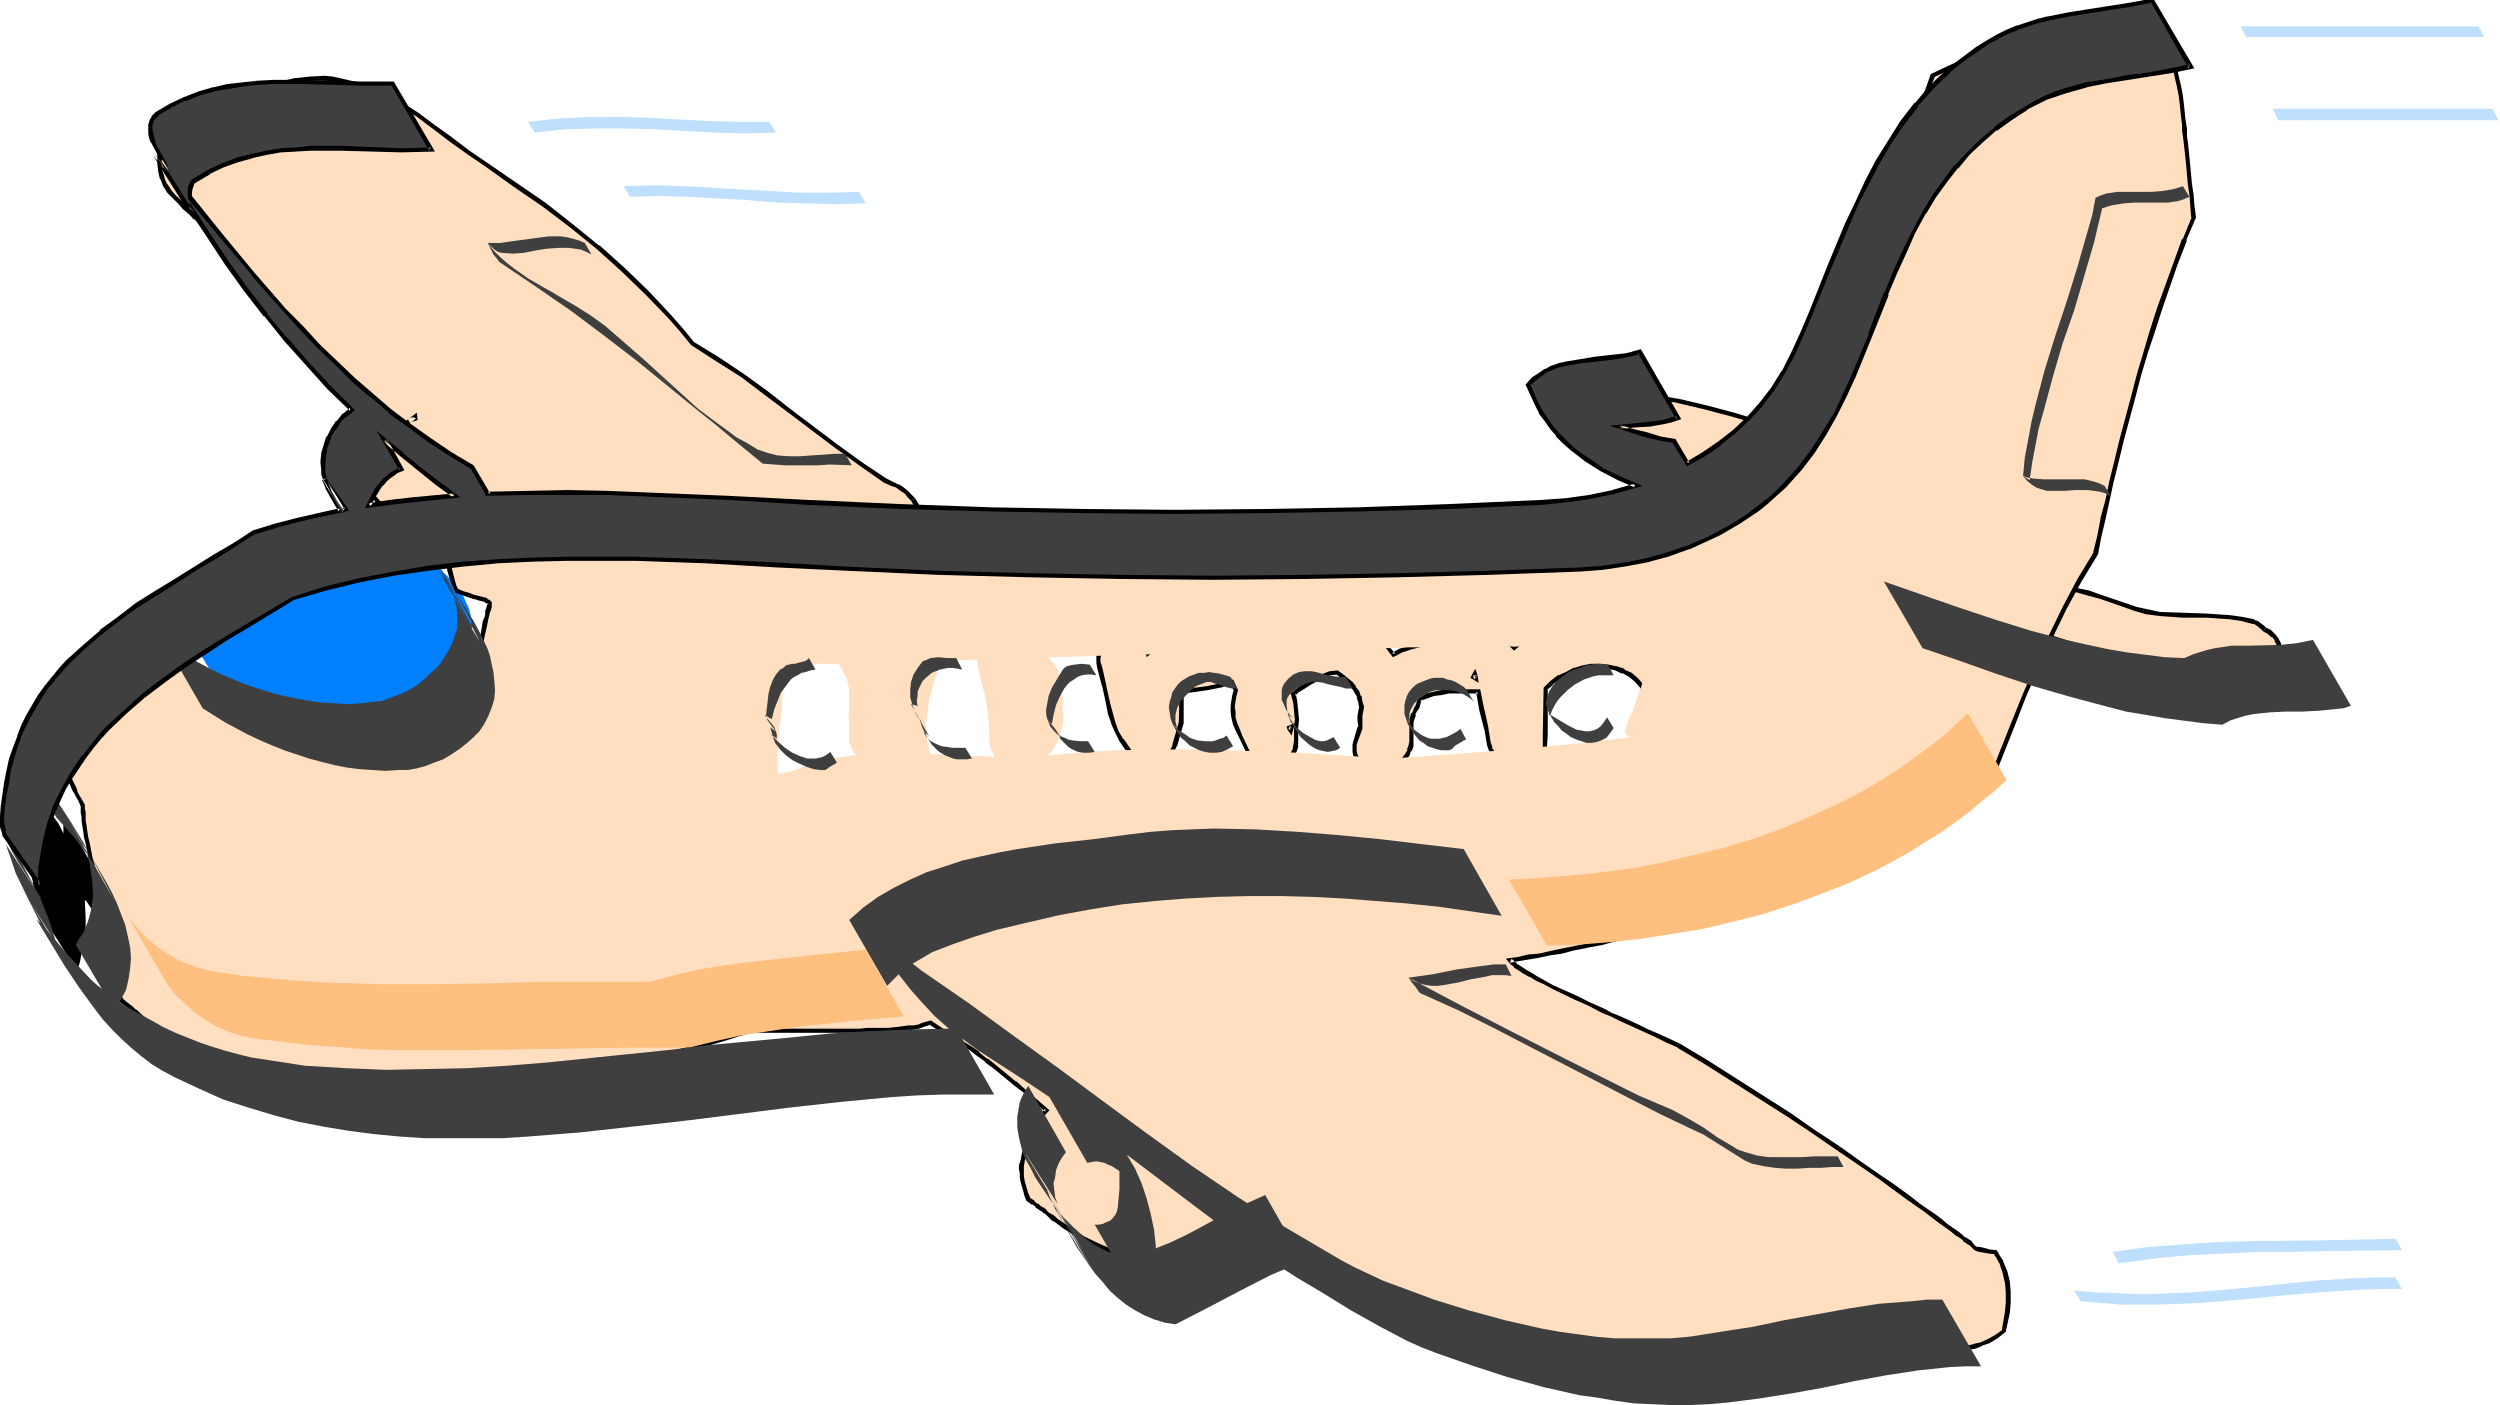
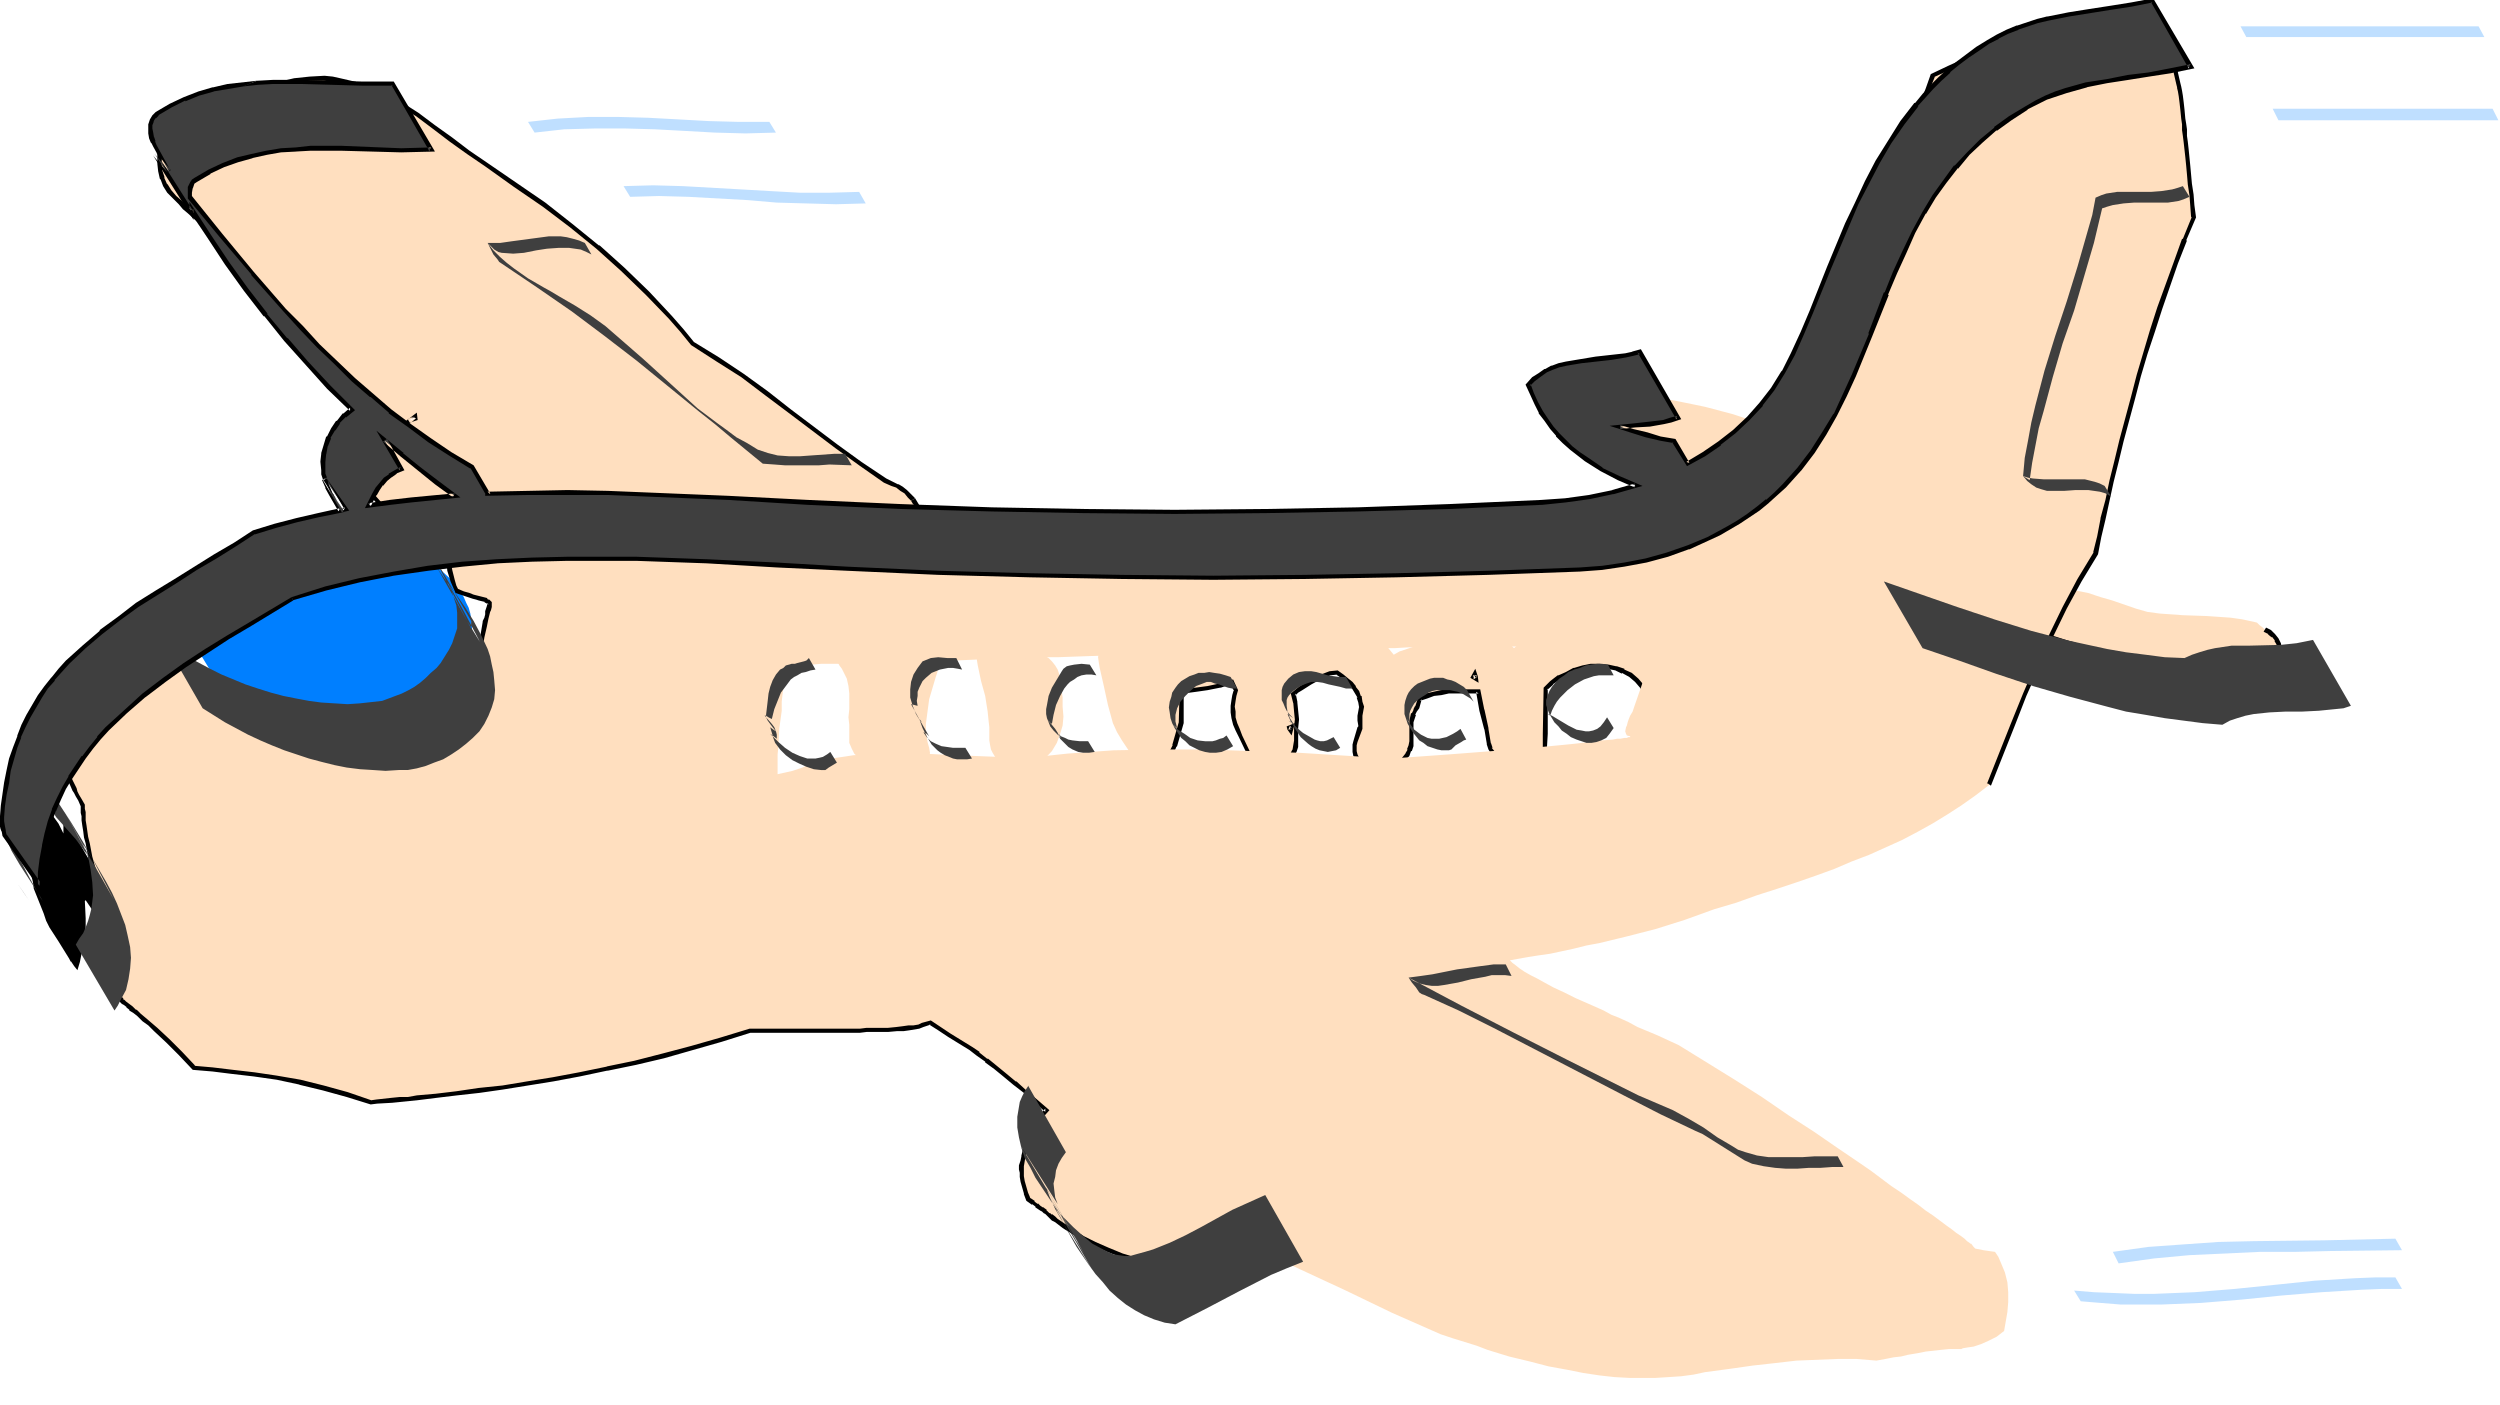
<svg xmlns="http://www.w3.org/2000/svg" fill-rule="evenodd" height="275.644" preserveAspectRatio="none" stroke-linecap="round" viewBox="0 0 3035 1706" width="490.455">
  <style>.brush1{fill:#000}.pen1{stroke:none}.brush3{fill:#ffdfbf}.brush4{fill:#3f3f3f}</style>
  <path class="pen1 brush1" d="M125 1124v-51l-47-81-1 10v10l-6-12-8-11-8-11-8-11 8 13v19l-1 17-6 7-4 7-3 8-2 8-1 9v8l2 8 1 8 6 15 6 15 3 9 4 8 11 17 13 21 2 4v-1l4 6 4 5 3-10 2-10 3-11 2-21v-11l-1-21 1-1 21 31z" />
  <path class="pen1" style="fill:#007fff" d="m575 770-2-3v-7l-1-8-1-7-2-7-3-6-3-7-7-11-9-11-11-10-11-9-12-7-12-6-12-4-13-3-12-2-13-1-13 1-13 1-13 3-12 4-12 5-12 6-11 6-11 8-10 9-9 10-8 11h1l-14 3-13 4-13 4-13 5-12 6-13 5-12 7-12 6 14 24 14 23 7 11 8 11 8 10 9 10 6 4 5 4 6 3 7 2 6 1 7 1 13 2h29l14 1 14 3 11 2 10 1h10l10-1 42-9 9-1 9-3 9-2 8-4 8-4 14-10 7-5 6-7 6-7 4-6 5-8 4-8 3-8 3-9 1-9 1-8h1l1 1z" />
  <path class="pen1 brush3" d="m1789 822 2-3v3l1 2-3-2zm961-57-3-3-4-3-3-3-4-1-14-3-14-2-29-2-29-1-28-2-15-2-14-4-29-10-14-4-15-5-15-3-15-2-57-40-60-38-30-18-30-18-31-17-31-16-32-15-31-14-33-14-33-11-33-11-34-9-34-7-35-6-42-4h-8l-8 3-7 4-5 5-3 6-2 5-1 7v5l2 6 2 6 4 5 5 4 8 6 4 3 4 1 5 1 5 1 28 7 11 3 11 4 10 6 10 6 19 13 11 6 10 4 26 23v1l5 5 5 3 6 3 7 1 30 3h-1l23 5 23 4 17 13-8 12-8 12-17 23-20 21-20 20-22 18-22 18-23 17-24 16-5-9-5-9-7-8-6-8-8-7-8-6-9-6-9-4-10-4-10-3-10-1-11-2h-10l-10 1-10 1-11 2-10 2-10 3-10 5-9 4-9 5-9 6-9 6-8 7-4-4-5-3-7-2-6-1h-45l-12 1-12 1-12 2-12 2-12 4-12 4-7 4-9-11-11-11-25-14-4-2-5-2-4-1h-5l-24 2-15 5-15 7-15 8-15 9-1-1-1-2-23-17-5-1-4-1-5-1-5 1-19 4-10 3-10 3-21 4-22 2-5 1-4 1-4 2-4 3-8 7v-1l-1-1-3-6-3-5-4-4-5-3-6-3h-12l-6 2-6 2-5 4-4 4-3 5-2 6-1 5 1 7 1 6 5 22 5 23 3 11 3 11 5 11 6 10 10 15 7 6 4 2 4 2 6 2h6l6-1 6-2 5-3 4-4 3-5 3-6 8-27v-37l2-2 15-1 15-3 15-3 15-4 4 10-1 6-2 7v13l1 8 2 7 2 7 4 8 11 23 5 5 6 5 7 3h14l6-2 5-3 5-4 3-4 3-6 2-5 1-7v-36l-2-10-2-10 4-4 5-3 11-7 12-6 12-6h9l6 4 6 5 5 4 4 5 3 6 3 5 2 6 1 6-2 11v6l1 5-1 2v2l-6 16v5l-1 4 1 4 1 4 1 4 2 4 3 4 3 3 5 3 6 3 6 1h6l6-1 5-2 6-3 4-4 6-9 4-4 2-5 2-5v-22l1-8 2-9 2-4 2-4 3-11 9-3 9-3 9-1 8-1 19-1h18l4 23 5 23 3 18 2 6 3 5 7 10 5 5 5 3 6 3 7 1h6l6-1 6-3 5-3 4-4 3-6 2-5 1-6 1-17v-55l8-7 9-6 9-5 10-4 10-3 10-2h20l10 3 8 3 9 5 8 6 6 7 6 9 4 11 3 11 5 11 4 6 5 5 5 3 6 2 7 1 5-1 6-1 6-3 5-3 4-5-2-1 28-18 28-19 28-20 26-21 25-24 12-11 11-13 11-13 11-13 9-14 10-14 15-22 3-6 2-6 2-6-1-6-1-5 50 29 49 31 49 32 48 31 30 10 32 8 31 7 31 7 31 4 31 5 32 3 32 2-1 3-1 2 5 2h13l5-1 6-3 4-3 4-5 3-5 2-6 1-6v-7l-2-5-3-6-3-4-5-4-5-3zM1567 887l-1-2-1-2 3-1-1 5z" />
  <path class="pen1 brush1" d="m1790 820 1 3 2-3h-5l1 2v3l4-3-3-2-5 3 10 6-1-8-3-9-6 11 5-3z" />
-   <path class="pen1 brush1" d="m2751 762 1 1-3-3-4-3-4-3-4-1v-1l-15-3-14-2-29-2-29-1-28-1-14-3-14-3-44-15-14-5-15-3-15-2h1l-58-39-59-38-30-19-31-17-31-17-31-16-31-15-32-15-33-13-33-12-33-10-34-9-34-8h-1l-34-6-43-4-9 1-8 2-7 5-6 6-3 6-3 6-1 7 1 6 1 6 3 6 4 5 5 5 8 6 5 3 5 2 5 1h5l27 7 12 3h-1l11 5 10 5 10 6 19 14 11 5 10 5-1-1 26 23-1-2v2l6 5 6 5 7 3 7 1 29 3 1-5h-24l45 10 24 4h-2l18 12-1-3-8 12-8 12-18 22h1l-20 21-20 20-22 18h1l-23 18-23 17-23 15 3 2-4-9v-1l-6-9-6-8h-1l-6-8-8-7-9-7-8-5h-1l-9-4v-1l-10-4h-1l-9-2h-1l-10-2-10-1h-1l-10-1-11 1-10 1-10 2-11 3-9 3h-1l-10 4-9 5-9 5h-1l-8 6-9 6h-1l-7 7h3l-5-5-5-2-1-1-6-2h-64l-12 1-13 2-12 3-12 3-12 4-8 5 4 1-10-12-11-11-25-14-4-3-5-1-5-1h-6l-24 2-15 5-15 7-15 7h-1l-15 10 4 1-1-1v-1l-1-2-24-17-5-2-5-1h-5l-5 1-19 3h-1l-10 3-10 3h1l-21 5-23 1-5 1-4 2-4 2-4 3h-1l-8 7 5 1-1-1v-1l-1-1-2-5v-1l-4-5-5-4v-1l-5-3-6-2-7-1h-6l-7 2-6 3-6 4-4 5-3 5-3 6v13l1 6 6 23v-1l5 23 2 11 4 11v1l5 11 5 10 11 16 7 6h1l6-2-3-2-7-6 1 1-11-16v1l-6-10-4-11-3-11-3-11-5-22v-1l-5-22-2-6v1-7 1l1-6-1 1 3-6v1l3-5h-1l4-5v1l5-4 5-2 6-1h-1l6-1 6 1h-1l5 2 5 3 5 3h-1l3 5 3 6-1-1 1 1 1 6 12-10 4-2h-1l4-2 4-1 4-2 22-1h1l21-4 10-3 10-4h-1l20-3 5-1h-1 4l5 1 4 2-1-1 23 17v-1l1 2 2 4 17-11 15-8 15-6 15-5h-1l24-2h5-1l5 1h-1l5 1 4 2 25 15-1-1 11 11v-1l10 13 10-5h-1l12-4 11-3 12-2 12-2 13-2h-1 57l6 1 6 2-1-1 6 3-1-1 6 6 10-8 9-6 8-6 9-5 10-4 9-4 10-3 10-3 10-1 10-2h20l10 1 10 2 10 3 9 4v-1l10 5h-1l9 5 9 6h-1l8 7 7 7h-1l6 8 6 9 6 12 26-18 23-17 23-18 22-18 20-20 20-21v-1l18-22 8-12 9-15-20-14-24-4h1l-23-5-1 5h1v-5l-29-4-7-1 1 1-7-3h1l-6-4 1 1-5-5 1 2-1-2-26-24-11-4-10-6-19-13-10-6h-1l-10-6-10-5h-1l-12-3-27-7h-5l-5-1-4-2v1l-4-3-8-6h1l-5-4-3-5-3-5v1l-1-7v1-11 1l2-6 3-5 5-5 7-4h-1l7-2h8-1l43 4 35 5h-1l34 8 34 9 34 10 32 12 32 13 32 14 32 15 31 17 31 17 30 17 30 19 59 38 58 39 16 2 14 4 15 4 43 15 14 4h1l15 2 28 2h29l29 2h-1l14 2 15 4-1-1 4 2h-1l4 2h-1l4 3 3 3 3-5z" />
  <path class="pen1 brush1" d="m1378 922 3 3 5 2 6 2h7l7-1 6-3 5-3 5-4 4-5v-1l2-5 1-1 8-28v-37l-1 2 2-2-1 1 15-2 14-2 15-3h1l14-5-3-1 5 10v-2l-2 7-1 6-1 7v8l1 7 2 8 3 7 4 8 11 23 5 6 7 5 7 3 9 1 6-1 7-2 6-3 4-4 5-5 3-5 2-6v-23l1-10v-1l-1-10-1-10v-1l-2-10-1 3 4-4 5-3 11-7 11-6 12-5 9-1h-2l6 4 5 5 5 4 4 5 3 5 3 5h-1l2 6 1 6v-1l-2 11v6l1 6v-1 2l-1 1v1-1l-5 17-1 4v9l1 5 2 4 2 4 3 4 3 3 6 4 6 3 6 1h13l6-3 6-3 5-5 7-8h-1l4-4 2-6h1l2-6v-30 1l3-9h-1l2-4 3-4 3-11-2 2 9-3 8-3 9-1 9-2h-1 37l-3-2 4 23 6 23v-1l3 18v1l2 6 3 5v1l7 9 5 5 5 5h1l6 3 8 1h7l6-1 6-3 5-4 5-5 3-5 3-7 1-6 1-17v-55l-1 2 8-7h-1l9-6 9-5 10-4h-1l11-2h-1l10-2 10-1 9 1 10 2 8 4v-1l9 5 7 6 6 7 6 9-1-1 4 11v-1l3 12 6 12 4 6 6 5 5 3h1l6 3h13l6-1 6-4 5-3 7-8-5-2v4l29-18 28-19 27-20 26-21h1l25-24 11-11 12-13 11-13 10-13h1l10-14 9-14 15-23 3-6-2-7v-1l-3 7 1-1-4 5-15 22-9 15-10 14h1l-11 13v-1l-11 13-11 13-12 12-25 23-26 21-27 20-28 19-32 20 5 4v-5l-4 5-5 3-5 3 1-1-7 2h1-5l-6-1-6-2h1l-6-3 1 1-5-5v1l-3-6-6-11v1l-2-12-5-11-6-9v-1l-6-7-8-7-9-4v-1l-9-3h-1l-9-2h-1l-10-1h-11l-10 2-10 3h-1l-9 5-9 4h-1l-9 7-8 8-1 56v17-1l-2 6h1l-2 5-4 6 1-1-4 4-5 3h1l-6 3 1-1-6 1-6 1h1l-8-1h1l-6-3-5-4 1 1-5-5-6-9-4-5h1l-2-6v1l-3-18v-1l-5-23v1l-5-25h-39l-9 1-9 2-9 2-9 4-4 12v-1l-2 4v1l-2 4h-1l-2 9v25l-1 5-2 5h1l-3 5 1-1-4 5-6 8-4 4 1-1-6 3-5 3v-1l-6 1h1-6l-6-1h1l-6-2h1l-6-4 1 1-3-3-3-4v1l-1-4-2-4-1-4v1-5 1-4l1-4 6-16v-1 1-11 1-6l2-11-2-6-1-7h-1l-2-6-4-5v-1l-4-5-5-4-6-5-7-5-10 1-13 5-12 7-11 6-5 4-6 5 3 12v-1l1 11 1 10v-1l-1 10v16l-1 6-1 6v-1l-3 6v-1l-3 5v-1l-4 4-5 3v-1l-6 2-6 1h1l-8-1h1l-7-3 1 1-7-5 1 1-5-6v1l-11-23-3-8-3-7-2-7v-7l-1-6 1-7 1-6 2-7-6-13-17 5-14 3-15 2-16 2-3 3-1 38v-1l-8 28 1-1-3 6-3 4h1l-5 4-5 3-5 2 1-1-7 1h1-6 1l-7-1h1l-4-2-6 2z" />
  <path class="pen1 brush1" d="m2281 671 3-6 1-7v-7l-1-5-4 3 50 30 49 30 48 32 49 31 31 10 31 9 31 7 31 6 31 5 32 4 32 3 32 3-2-4-1 2-3 5 9 3 7 1h6l6-2 6-3 5-4 5-5 3-5 2-7 1-6-1-7-1-6-3-6-4-5-5-5-6-3-3 5 6 3h-1l5 4v-1l4 5h-1l3 5h-1l2 5v-1 7-1 6l-2 6-3 5v-1l-4 5 1-1-5 4-5 2h1l-6 1h1l-6 1-6-1-5-2 1 4 2-2 2-6-36-3h1l-32-3-32-4-31-5-31-6-31-7-31-9-31-10 1 1-48-32-48-31-49-31-55-32 2 10v6l-1 6 2 7zm-717 215 5-1-1-2v1l-1-2-1 4 3-1-3-4-2 5 4 7 4-15-10 4 1 4 5 7-4-7z" />
  <path class="pen1 brush3" d="m1287 825-1-6-2-6-3-5-4-5-4-4-5-3-6-1-7-1h-4l-4 1v-2l-3-6-3-5-4-4-5-4-5-3-6-1h-12l-6 3-5 3-4 4-4 5-2 5-2 6v6l1 6 4 19 5 18 3 19 1 10 1 9v16l1 6 1 5 2 4 3 5 7 8 1 2 5 4 6 3 5 2h12l6-2 5-2 5-4 17-18 3-5 3-5 4-11 3-10 1-11-1-12v-11l-3-22zm-151-3 2-6 1-6-1-5-2-6-3-5-3-5-5-4-5-3-5-2h-11l-5 1-5 2-5 3-4 3-3 5-4-8-5-8-3-5-5-4-5-4-5-2-6-1h-6l-6 1-6 2-5 4-5 4-3 6-2 5-1 6v6l1 6 3 6 3 4 2 4 4 8 2 9 1 9v19l-1 10 1 9v22l3 7 3 6 5 5 6 4 7 1 7 1 6-1 3 6 3 5 4 4 5 3 5 2 5 1 6 1 6-1 6-2 5-3 4-4 4-5 3-5 1-6 1-7-1-6-2-7-1-7-1-8v-7l2-15 2-15 8-27z" />
  <path class="pen1 brush3" d="M504 506v2l-4 2-4 1 8-5zm1911 447 28-73 15-36 15-36 16-35 17-35 19-34 19-32 4-21 5-21 5-23 6-23 5-24 7-25 6-26 7-26 8-27 8-27 8-27 9-28 19-55 11-28 11-27-2-15-1-13-1-12-1-12-1-11-2-10v-9l-2-9v-8l-1-8-1-6-1-7-1-11-1-9-1-7v-6l-1-5-1-4-4-14v-3l-1-3-1-4-2-5-3-5-3-6-3-6-5-3-4-2-3-2-3-1-4-3-2-1-3-2-1-1-2-1-3-1-7-3-8-3h-29l-3 1h-5l-8 1-9 1-11 1-12 2-14 3-15 3-17 4-17 5-18 6-19 6-20 8-20 8-20 10-5 15-5 14-4 12-4 10-3 9-3 8-2 8-2 6-12 1-11 2-3 5-3 5-2 4-2 3-3 7-3 4-5 9-3 6-3 6h-1l-1 2-1 3-2 4-2 6-3 6-3 8-3 8-4 9-3 10-3 10-2 11-3 12-2 12-2 13-1 13-3 5-4 10-5 8-4 8-3 7-3 5-3 6-2 4-2 3-3 7-4 11-3 7-1 3-2 3-1 5-2 5-1 7-1 8v8l-11 11-5 5-6 5-7 4-7 4-7 3-8 3-7 7-5 7-6 6-5 5-4 5-4 5-8 8-6 7-6 6-12 10 1 5v7l-1 2-4 5-6 3-7 2h-25l-4 1-5 1-6 1-9 1-10 2-12 2-13 3-14 2-16 2-18 3-18 2-20 3-21 2-22 3-23 2-24 2-25 2-25 2-27 2-27 1-27 1-29 1h-87l-30-1-30-1-31-2-30-2-31-3-30-4-31-4-32 1h-162l-23-1-2-6-3-5-4-5-4-4-4-5-5-4-6-3-6-3-8-4-30-20-29-21-57-43-29-22-29-21-30-20-30-19-13-15-14-16-28-30-30-29-30-27-32-26-34-25-34-25-36-24-21-15-22-16-20-15-21-15-22-14-11-6-11-6-12-5-12-4-12-4-14-3-9-1-9-1-18 1-18 1-18 4-18 5-17 7-17 7-16 8-17 6-10 1-10 2-8 4-9 5-7 7-6 8-6 8-3 10-2 9v19l3 9 4 9 5 8 6 7 7 6 5 6 6 5 22 20-6-4-5-5 30 30 29 31 28 32 27 32 27 33 26 34 25 34 24 34-6 9-5 10-3 10-1 11 1 6 1 6 1 7 3 5 2 6 3 5 8 9 4 4 5 4 5 3 6 2 5 2 6 2 6 1h16l13-5 13-3 12-3 13-1-5 3-6 4-3 10-3 11-2 11-1 11-1 13 2 12 3 12 3 7 3 6 8 3 6 2 5 1 4 2 4 1 3 1 4 1h1l1 1 2 1 2 1-1 4v2l-1 2-1 3-1 4-1 4-1 4-1 6-2 12-3 15-1 16-2 18-13 7-13 7-12 6-12 7-21 14-10 7-10 8-6-1h-8l-8-1-8-1h-9l-10-1-22-2-23-1-24-2-26-2-26-1-11-5-10-4-9-4-7-3-7-3-5-3-4-2-5-2-6-4-4-3-4-3-4-4v-1h-1l-1-3-3-3-4-5-1-1-2-1-5-3-7-4-8-4-10-4-12-2-13-1h-6l-8 1-3 5-3 4-3 4-2 3-5 5-2 4-9 10-1 1-1 2-1 3-4 6-4 8v3l-4 5v-1 1l-1 2-2 3-2 4-2 4-1 2-2 4-2 4-2 4-2 3-2 5-3 4-3 6-3 7-1 1-1 2-1 3-1 4-2 5-2 5-1 13 1 5 2 4 3 6 2 4 2 4 3 5 3 6v3l1 2v9l1 5v6l2 7 1 7 1 8 4 17 5 18 6 18 2 8 1 8 1 7 1 6 1 5 1 4v18l-1 6-2 6-1 2v4l-1 4v5l-1 6v6l1 7 3 5 3 4 4 7 2 3 4 5 3 5 3 3 2 4h1l1 1 3 2 3 3 4 3 5 4 5 5 6 5 7 6 7 6 7 6 8 8 15 15 16 17 23 3 25 2 26 4 27 4 28 5 29 7 28 8 29 9h8l17-2 10-1 10-1 11-1 23-3 26-3 27-3 28-4 30-4 31-6 33-6 33-6 34-8 34-8 35-10 35-9 35-12h156l12-1h10l9-1 7-1 6-1 6-1 4-1 9-4 11 8 12 8 13 8 14 8 9 7 9 8 11 8 12 9 12 10 12 10 13 11 14 12-8 8-6 9-3 5-2 4-4 9-1 5-2 7-1 4-1 5-2 6-1 6v7l1 6 1 6 1 7 3 7 3 7 5 4 4 4 3 2 2 1 2 1h1v1h1l1 1 1 1 2 2 2 1 3 3 3 2 4 3 8 7 11 7 13 7 14 8 16 7 17 6 20 6 20 5 23 3 11 1 12 1h25l13-1 14-2 7-5 6-6 12-10 26 12 27 13 28 13 28 13 56 27 59 26 15 5 29 9 13 5 26 8 25 6 23 6 22 4 20 4 20 3 18 2 18 1h32l16-1 15-1 15-2 14-3 30-4 28-4 27-3 26-3 25-1 25-1h23l24 2 11-2 10-2 9-1 8-2 6-1 6-1 10-2 18-2 10-1h15l2-1 6-1 7-1 9-3 9-4 10-5 9-7 4-23 1-12v-12l-1-12-3-12-5-12-3-7-4-6-7-1-7-1-5-1-5-1-2-2-3-4h-1l-1-1-3-2-3-3-4-3-6-4-5-4-7-5-8-6-8-6-9-6-9-7-10-7-11-8-12-8-12-9-12-9-13-9-28-19-29-20-31-20-32-22-33-21-34-21-34-21-13-6-13-6-12-5-12-5-11-6-11-5-10-4-9-5-18-8-16-7-14-7-13-6-11-6-9-5-8-4-7-4-6-4-5-4-4-3-3-3 11-2 11-2 13-2 14-2 14-3 14-3 16-4 16-3 33-8 35-9 35-11 36-13 27-8 25-9 25-8 24-8 23-8 22-8 21-9 21-8 20-9 20-9 19-10 18-10 18-11 17-11 17-12 17-13zM949 863v-11l1-9 1-7v-7l1-11 3-10h12l9-1h9l12-1h27l16-1h17l18-1h19l21-1 21-1h23l23-1 25-1h25l25-2h27l28-1 28-1 28-1 59-1 61-2 61-2 126-3h18l17-1h93l26-1h47l21-1h90l10-1h9l1 2 1 1v1h-1v2l-1 2-1 3-1 3-1 4-3 8-3 11-4 12-9 26-2 6-3 5-2 5-1 3-1 4-1 2-1 5 1 3 1 2 4 1v1h-2l-2 1h-3l-5 1h-4l-5 1-13 1-8 1-8 1-17 2-20 2-21 2-23 2-24 2-26 2-26 2-27 2-56 4-112-7-56-2-56-2h-56l-57 1-56 4-28 3-28 3-28-2-26-1-23-1-23-1-20-1h-54l-15 1-15 1-13 2-14 2-12 3-12 3-11 5-12 4-9 2-9 2v-24l1-10 1-21 3-22z" />
  <path class="pen1 brush1" d="m505 508-4-2v2l2-2-4 1-4 2 3 5 7-6 1-7-30 23 25-12 6-2-1-9-1 7zm1912 446 29-73 14-36 16-36 16-35 17-35 18-33 20-33 4-21 5-21 5-23 5-23 6-24 6-25 7-26 7-26 7-27 8-27 9-27 9-28 19-55 11-28h-1l12-28-2-15-1-13-2-13-1-11-1-11-1-10-1-10-1-9-1-7v-8l-1-7-1-6-1-11-1-9-1-8-1-6-1-5-1-4-3-13v-1l-1-2-1-4-1-4-2-5-3-5-2-6-4-6-6-4-4-2-3-2-3-2-4-2h1l-3-1-3-2 1 1-1-1-1-1-2-1-3-1-7-3v-1l-8-2h-39l-7 1-9 1-11 1-13 3-13 2h-1l-15 3-16 4-18 5-18 6-19 6-20 8-20 9-21 10-6 17-5 13-4 12-4 11-5 17-3 7-2 6 2-2-11 1-12 3-4 6-3 4v1l-2 4-2 3-3 6-4 5-4 9-3 5-4 6v1l-1 2-2 3-1 4-3 6-2 6-3 8h-1l-3 8-3 9-3 10-3 11-3 11-3 11v1l-2 12-2 12-1 13v-1l-2 6-5 10-4 8-4 8-4 6-3 6-2 5-2 5-2 3-3 7-5 11-2 7h-1v1l-1 2h1l-2 3-2 5-1 6-1 7-2 7v9l1-2-10 11-6 5-6 4-6 5-7 3-7 4v-1l-9 4-6 7-6 7-5 6-5 6-5 4-4 5-8 8-6 8-6 5-13 11 1 6v6l-1 2h1l-4 4h1l-6 2-7 2h1l-8 1h-21l-5 1-7 1-8 2-10 2-12 2-13 2-15 2-16 2-17 3-19 2-19 3-21 2-22 3-23 2-24 2-50 4-27 2-54 2-29 1-28 1h-29l-30-1-30-1-30-1-31-2h1l-31-2-31-3-30-4-31-4-32 1h-29l-29 1h-54l-73-1 2 1-2-6-3-5-3-5-5 3 3 5v-1l3 6 3 7 75 1h83l29-1 32-1 30 5 31 3 30 3 31 3 31 2 30 1 30 1h87l29-1 54-3h1l26-1 51-4 24-2 22-3 22-2 21-3 20-2 19-3 17-2 16-3 15-2 13-2 11-2 11-2 8-1 7-2h5l4-1h-1 18l8-1 7-2 6-3 5-5 1-3 1-4v-5l-1-4-1 2 12-10 6-6 6-7 8-8 4-5 4-5 5-5 6-6 5-7 7-7-1 1 8-3v-1l8-3 6-4h1l6-4 6-5h1l5-5 11-12 1-9 1-7 1-7 2-6 1-4 1-3h1v-3 1-1l3-7 5-11 3-6 1-4 3-4 2-6 3-5 3-7 4-7 5-9 5-10 2-6 2-13 1-12 3-13v1l2-12 3-11 3-11 3-9 3-9 4-8h-1l3-8 3-6 2-5 2-5 2-3v1l1-2v-1l3-6 3-6 5-8 3-5 3-6 2-4 3-4 2-4v-1l3-5-2 2 12-3 13-1 2-8 3-7 6-17 3-11 5-12 4-13 6-15-2 1 20-9 21-9 19-7 19-7 18-6 17-4 16-4 16-4h-1l14-2 12-2 11-2h10l7-1 5-1h4-1 29l8 3-1-1 7 3 3 1h-1l2 2h1l1 1 3 1h-1l3 2 4 2 3 2h-1l3 1 4 3 5 3-1-1 4 6v-1l3 6 3 5h-1l2 5 1 4 1 3 1 2v1l3 13 1 4v1l1 4 1 6 1 8 1 9 1 10 1 7v7l1 7 1 8 1 9 1 9 1 10 1 11 1 12 2 13 1 13 1 14 1-1-11 27h-1l-10 28-20 55-9 28-8 27-8 27-7 27-7 26-7 26-6 25-6 24-5 24-6 22v1l-4 21-5 20 1-1-20 33-18 34-17 35-16 35-15 35-15 37-29 73 1-1 4 3z" />
  <path class="pen1 brush1" d="m1111 605-1-1-4-4-5-5-5-4-5-3h-1l-6-3-8-4-30-20-29-21-57-43-28-22-29-21-30-20-31-19 1 1-13-16-14-16-28-30-30-29-30-27h-1l-32-26-33-26-35-24-35-24-22-15-21-16-21-15-20-15-22-14-11-6-12-6-12-5-12-5-13-3-13-3-9-2-10-1-18 1-19 2-17 4h-1l-17 4-17 7h-1l-17 8-17 8 1-1-16 6-10 1-11 3-9 4-8 5h-1l-7 7v1l-6 7h-1l-5 9-4 10v1l-2 9v11l1 9 2 9 1 1 3 8 5 8 1 1 6 6 7 7 5 6 6 5 22 20 3-4-5-4-6-4-3 3 30 30 29 31 28 32 28 32 26 32 26 34 25 34 24 35v-3l-6 9-5 10-3 11-1 11v7l1 6 2 6v1l2 5 3 6 3 5 8 9v1l5 4 4 4h1l5 3 5 2 6 3h1l6 2h6l7 1h9l14-5 13-4h-1l13-2 12-1-2-5-5 3-6 5-4 10-3 11-2 12-1 11v13l1 12 4 13 3 7 3 7 9 3 6 2 6 2 4 1 3 1 8 2h-1l1 1h1l1 1 2 1-1-2-1 4v1-1l-1 3-1 3v4l-1 4-2 4v1l-1 6-2 12-2 14-2 17-1 18 1-3-13 8-13 6-12 7h-1l-11 7-21 13-11 8-10 8 2-1h-6l-8-1h1-8l-9-1-9-1-10-1-22-2-23-1-24-2-26-1-26-1h2l-12-5-10-4-8-4-8-4-6-3-6-2-4-2-4-2-7-4h1l-4-3-4-3-4-4 1 2-1-2-1-1-2-2h1l-3-4-4-4v-1l-1-1-2-1-5-4h-1l-7-3-8-4v-1l-11-3-11-3-13-1h-8l-8 1 4 4-2 1h13l13 1 11 2 10 4v-1l8 4 7 4 5 3 2 2-1-1 2 1 3 4 2 4h1l2 2v1-2 2l4 5 4 3 1 1 4 3 6 3 4 2 5 3 5 2 7 3 7 3 9 4 10 5 12 5 26 1 26 2 24 1 23 2 21 2h10l9 1 9 1 8 1h8-1l8 1 10-9 11-7 21-14 11-7 12-6 13-7 15-8 1-19v1l2-17 2-14 3-13 1-5 1-5 1-4 1-4 1-2 1-4v-1 1-6l-3-3h-2 1l-2-1h1l-1-1-8-2-4-1-4-1-5-2-7-2-7-3 1 2-3-6-2-7-3-12-2-12v1-13 1l2-12 2-11 2-10 3-10-1 1 6-3 14-9-23 1-13 3-13 4-13 4h1-16 1l-6-1-6-1-5-2-6-3-5-3h1l-5-3-4-4-8-9 1 1-3-6-3-5-2-6v1l-2-6-1-6v-6l1-11v1l3-11v1l4-10v1l8-11-26-36-25-34-26-34-27-32v-1l-27-32-28-31-29-32-31-29-3 3 6 5 5 4 4-4-22-20-6-5-5-6-7-6-6-7-5-8v1l-4-9 1 1-3-9-1-9 1-10v1l1-10v1l4-10-1 1 6-9h-1l6-7 8-7v1l8-6 8-3 10-3h-1l11-1 16-5 1-1 16-8 18-7h-1l17-6 18-5h-1l18-4 18-2h18-1l10 1 9 1 13 3 12 4 13 4h-1l12 5 11 5 11 7 22 13 20 15 21 16 21 15 22 15 35 25 35 24 33 25 32 26 30 27 30 29 28 29 14 16 13 16 31 20 30 19 29 22 28 21 57 43 29 21 30 21 9 4 6 2 5 4 5 3 4 5 4 4 5-3z" />
  <path class="pen1 brush1" d="m161 792-5 6-3 4-2 4-3 3h1l-4 5h-1l-2 4-8 10h-1l-1 2-1 1v1l-2 2-3 7-4 8-1 4 1-1-4 4 4 3 1-1-5-2-3 6v-1l-2 4v1l-2 3-1 3-2 3-2 5-2 3-2 4-2 4-3 5-3 6-4 7v1l-1 1-2 3-1 5-2 5-1 5v1l-2 13 2 6 2 4 3 7 2 3 2 4 3 5 3 7v-2 10l1 4v5l1 7 1 6 1 8 2 7 3 17v1l5 17 6 19v-1l2 9 1 7 2 7v6l1 5 1 5 1 7v5l-1 5-1 5-1 6v-1l-1 2v2l-1 3-1 4v26l4 5 2 4 5 7 2 4 3 4 4 5 2 4 3 3 1 1 2 2 2 1 4 3h-1l4 3v1l5 3 5 4 6 6 7 5 7 7 15 14 15 15 17 18 24 2 24 3 26 3 28 4 28 6h-1l29 7 29 8 29 9 8-1 18-1 10-1 10-1 10-1 24-3 25-3 27-3 28-4 31-5 31-5 32-6 33-7h1l34-7 34-8 35-10 35-10 35-11h-1 134l8-1h26l11-1h8l7-1 6-1 6-1 5-2 9-3h-2l11 7 12 8 13 8 13 8 9 7 10 7v1l11 8 11 9 12 10 13 10 12 11 14 12v-4l-7 8h-1l-7 9-2 6-3 4-3 9-2 6-2 6-1 5-1 4v1l-1 5-2 6v5l1 4v5l1 6 2 7 2 7v1l3 8 7 5v-1l4 3v1l3 2 3 2 2 1 2 2 2 1 2 2 3 3 3 3 4 2 9 7 11 7 12 7 15 8 16 7 18 7 19 6 20 4h1l22 4 12 1 12 1h13l12-1h14l14-2 7-6-3-4-7 6 1-1-13 1-13 1h-37 1l-12-1-22-4-20-4-20-6-17-7-16-7-14-7-13-8h1l-11-7-9-6-3-3-4-3v1l-2-2h-1l-2-2-2-2h1l-3-2-1-1h-1l-1-1 1 1-3-2-3-3v1l-4-3v-1l-6-4 1 1-3-7-2-7-2-7-1-6v-12l1-6 1-6v1l1-5 2-4 1-7 2-5 3-8 2-5 3-5 7-9-1 1 9-10-15-13-13-11-12-11h-1l-12-10-11-9-11-9v1l-10-8v-1l-9-6-13-8-13-8-12-8-12-8-11 3-4 2-6 1h-6l-7 1-8 1-10 1h-26l-8 1H910l-36 11-35 10-34 9-35 9-34 7h1l-34 7-32 6-31 5-30 5-29 3-27 4-25 3-23 2-11 2h-10l-10 1-18 2-7 1h1l-29-10-29-8-28-7-29-5-27-4-26-3-25-3-23-2h2l-16-17-15-15-15-14-7-6-7-6-6-5-5-5h-1l-4-4-4-3-4-3-2-2-2-1h1-1 1l-3-4-2-3-4-5-3-4-3-4-4-7-3-4-3-5 1 1-1-6v-12 1l1-6v-4l1-3 1-2-1 1 1-2 1-6 2-5v-12l-1-7-1-4v-6l-1-5-1-7-2-8-1-9-7-18-5-18-3-16-2-8-1-7-1-7-1-6v-10l-1-4v-3 1-3l-4-7-3-5-2-4-1-4-3-6-2-4-2-5v1l2-13v1l2-6v1l1-5 2-5-1 1 2-3 1-2v-1l3-6 4-6 2-5 3-5 2-3 1-4v1l3-5 2-4 1-2 1-4 3-4 3-6-5-2-8 15 16-16 1-5v1l3-8v1l4-7 1-3 2-1v-2 1-1l9-9v-1l3-4h-1l5-5 2-3 3-4 3-4 4-5-4-4z" />
-   <path class="pen1 brush1" d="m1508 1534 7-6 12-10h-3l53 26 55 26 57 26 58 26 1 1 15 5 29 9 13 5 27 7 24 7 23 5h1l21 5 21 4 20 2 18 2 18 1 16 1h17l15-1 15-2 15-2 15-2 29-5 28-3 27-3 26-3 25-2h48l24 2 12-2 10-2 8-2 8-1 7-1 5-2 11-1 17-2 10-1h5l7-1h5l6-1 7-1h1l8-3 1-1 9-3 10-6 10-8 5-23 1-13v-12l-1-13-3-12-5-12v-1l-4-6-4-7-9-1-7-2-5-1h-4 1l-3-2-3-4v-1l-2-1-3-2-3-2v1l-4-4-5-4-6-4-7-5-7-6-8-6-9-6-10-7-10-8-11-8-11-8-12-8-13-9-13-9-28-20-29-19-30-21-33-21-33-21-33-21-35-21-13-6-13-6-12-5-12-6-11-5-11-5-10-4-9-5-18-8-16-8-27-12-11-6-9-5-8-5-7-4-6-4-5-3h1l-4-3-3-3-2 5 11-2 12-2 12-2 14-3 14-2 15-4 16-3h-1l16-3h1l33-9 35-9 35-11 36-12 52-17 25-8 23-8 24-9 22-8 22-8 20-9 20-9 20-9 19-9 18-11 18-11 18-11 17-12 17-14-4-3-16 12-17 13-18 11-18 11h1l-18 10-19 10-20 9-20 8-21 9-21 8-22 8-23 8-24 8-25 9-52 17-35 12-36 11-34 9-34 8h1l-16 4h-1l-15 3-15 3-14 3-13 3-13 1-12 3-15 2 6 7 4 3v1l5 3 6 4 7 4h1l8 5 9 4 11 6 27 13 16 7 17 9 10 4 10 5 11 5 11 5 11 5 13 6 12 6 14 6h-1l35 21 33 21 33 21 33 21 30 20 29 20 28 19 13 9 13 9 12 9 11 8 11 8 10 7 10 7 9 7 8 6 7 5 7 5 6 5 5 3 4 3v1l3 2 3 2 2 1h-1 1l3 3 3 3 5 2 6 1 6 1 8 1-2-1 4 6 3 6v-1l4 12 3 13v-1l1 12v12l-1 12-4 23 2-2-10 7-9 5-9 4-9 2h1l-8 2h-5l-3 1h1-10l-5 1h-1l-10 1-17 2-10 1-6 1-7 1-7 2-9 1-10 2-11 3h1l-24-2h-1l-23-1-25 1-25 2-27 2-27 3-28 4-29 4-15 3-14 2-16 1-15 2h-16l-16-1-18-1h1l-19-2-19-3-21-3-21-5-23-6-25-6-26-8-14-4-29-9-15-6 1 1-58-27-57-26-56-26-54-26-14 11-6 6 3 4z" />
  <path class="pen1 brush4" d="m2287 706 89 31 45 15 45 14 46 12 23 5 23 5 23 4 24 3 23 3 24 1 9-4 9-3 10-3 9-2 20-3h20l40-1 19-2 10-2 10-2 46 80-9 3-10 1-20 2-20 1h-20l-20 1-19 2-10 2-10 3-9 3-9 5-24-2-23-3-23-3-23-4-24-4-23-6-45-12-45-13-45-15-45-16-44-15-47-81zm-1039 613-4 6-3 6-3 7-1 6-2 12v13l2 12 3 13 4 12 7 12 6 12 8 12 16 24 15 23 7 11 7 11-40-69 5 13 6 13 14 24 15 24 15 24-22-36-21-35 6 10 6 12 13 23 15 22 8 11 9 10 8 10 10 9 10 8 11 7 11 6 12 5 13 4 13 2 39-20 19-10 19-10 39-20 19-8 20-8-46-81-20 9-20 9-38 21-19 10-19 9-20 8-10 3-11 3-7 2h-7l-7-1-6-1-7-3-6-3-13-7-12-10-11-10-11-11-10-10 21 35 22 36-52-89 43 71-38-66-39-65 45 71-3-8-1-8-1-9 2-8 1-8 3-8 4-7 5-7-46-81v1zM200 780l27 17 28 15 14 7 29 12 15 5 16 5 15 4 15 3 16 3 15 2 16 1 16 1 15-1 9-1 9-1 9-1 16-6 8-3 8-4 7-4 7-5 7-6 6-6 7-6 5-6 5-8 5-8 4-8 3-9 3-9v-19l-1-9-3-9-3-9-4-9 20 36 19 36-8-13-8-13-14-27-14-27-14-27 47 81v9l-20-36-21-37 11 16 12 16 11 16 10 16 9 17 8 17 3 9 2 10 2 9 1 10 1 12-1 11-3 10-4 10-5 10-6 9-8 8-8 7-9 7-9 6-10 6-11 4-10 4-11 3-11 2h-11l-16 1-15-1-16-1-16-2-15-3-16-4-15-4-15-5-15-5-15-6-14-6-15-7-28-15-27-17-46-80zM21 911l18 21 17 21 15 22 15 23 14 23 13 23 25 48-37-67 7 11 7 11 14 24 7 13 6 13 5 13 5 13 3 13 3 14 1 13-1 13-2 13-3 13-7 13-3 6-4 6-47-80 4-7 5-7 3-7 3-8 2-7 2-8 2-16-1-16-2-15-3-16-6-15 37 67-30-53-30-54 35 64-4-8-6-7-11-15-24-27-47-81z" />
-   <path class="pen1" d="m1051 1153-66 7-65 7-33 4-32 5-33 7-32 9H659l-66 2-65 1h-66l-33-1-33-1-33-2-34-3-33-3-33-5-16-3-15-5-15-6-14-8-13-9-12-10-11-12-11-13 47 81 10 13 12 11 12 11 13 9 14 8 14 6 16 5 15 3 34 4 33 4 33 2 33 3 33 1h99l66-1 66-1 65-1h66l32-8 32-7 33-5 32-5 66-7 33-3 32-3-46-81zm781-85 38-2 37-3 38-4 38-5 37-7 37-9 37-9 36-11 36-13 35-15 34-16 33-17 16-10 16-10 16-11 15-11 15-11 15-12 14-13 14-13 47 81-14 13-15 12-14 12-16 12-15 11-16 10-16 10-16 10-33 18-34 16-35 14-35 13-37 12-36 9-37 9-38 6-37 6-38 4-38 3-38 1-46-80z" style="fill:#ffbf7f" />
  <path class="pen1 brush4" d="m22 1074 7 10 6 9-13-19zm30 20-3-5-3-5 1 2 2 4 3 4zm-46-79v-1l-3-5-4-5 7 11zm0 0 4 9 4 9 10 17 11 17 11 17-10-18-9-17-21-34zm461-480 21 17 21 17 21 17 22 16-52 5-27 3-25 4 6-14 5-6 4-6 5-6 6-5 6-4 7-4-20-34zM355 727l41-12 41-10 41-9 42-6 41-5 42-3 43-3 42-1h43l42 1 85 3 85 4 85 4 111 5 112 4 111 2h222l111-2 112-4 111-4 27-2 27-4 26-4 26-8 26-8 24-11 13-6 12-7 12-7 11-8 12-9 12-8 10-10 10-9 9-10 9-10 16-21 15-22 13-23 12-24 11-24 20-50 19-50 10-25 11-24 12-25 13-24 12-19 13-19 14-17 14-16 16-16 17-14 19-14 19-12 12-7 12-5 12-5 12-4 25-7 25-5 25-4 26-4 25-4 26-5-47-80-26 5-25 4-25 3-25 4-26 5-12 4-12 3-13 5-12 5-12 5-12 7-13 9-12 8-11 9-11 9-11 10-10 10-9 10-9 11-18 22-15 23-14 24-13 25-13 26-12 26-21 52-22 53-11 27-12 25-11 22-13 20-14 19-16 17-17 16-17 14-19 13-20 12-16-27-17-4-17-4-16-4-16-6 17-2 18-1 18-3 8-2 9-3-47-80-8 3-9 1-17 3-19 2-18 2-18 3-8 3-9 3-7 3-8 5-7 5-7 7 5 11 5 11 6 11 6 10 7 9 7 9 8 8 8 8 9 7 9 6 19 13 21 10 21 10-28 8-29 6-28 4-30 2-111 5-112 3-111 3h-222l-111-2-111-4-112-5-97-5-97-5-49-1-49-1h-48l-49 2v-1l-19-33-26-15-25-16-25-18-23-18-23-19-22-19-22-21-20-20-21-22-20-22-39-44-39-46-37-46-1-6 1-6 2-5 2-3 3-2 16-9 17-8 17-7 18-5 17-4 18-2 18-2 18-1h37l37 1 36 1h36l-46-80h-37l-36-2-37-1-36 1h-18l-19 2-17 3-18 4-17 5-18 6-16 8-17 10-4 4-3 4-1 5v11l1 5 2 5 2 5 17 31-17-21 45 71v-4l21 33 21 33 24 31 23 31 25 30 26 29 26 29 28 27-9 7-8 9-6 8-5 10-4 10-2 10-1 10v10l1 5 1 5 26 38-4 1-22-38 4 9 4 10 11 19-26 5-27 6-26 7-26 8-23 15-23 15-24 14-24 15-24 15-23 15-23 16-21 17-21 18-20 18-9 10-8 10-9 11-7 11-8 12-6 11-6 13-6 12-5 14-4 13-3 15-3 15-3 13-2 14-1 13v7l1 6 2 5 1 5 42 62 1-17 2-16 2-16 4-15 4-14 5-15 6-13 6-13 7-13 8-13 9-12 9-11 9-12 10-11 22-21 23-20 24-18 26-18 25-17 27-17 26-16 52-31z" />
  <path class="pen1 brush1" d="m470 533-5 3 21 18 21 17 21 17 22 16 2-5-53 5-26 3-26 4 3 4 7-14v1l4-7 4-6v1l5-6 6-5-1 1 7-5h-1l10-4-21-38-13-10 28 48 1-4-7 4-7 4v1l-6 4-5 6-5 6-4 7-9 18 31-4 26-3 59-6-28-21-21-16-21-17h1l-33-27 13 10z" />
  <path class="pen1 brush1" d="M356 729h-1l41-12 41-10 41-8 42-6 42-5 42-4h-1l43-2 42-1h85l85 3 85 5 85 4 111 5 112 3 111 2 111 1 111-1 111-2 112-3 111-4 27-2 27-4 27-5 26-7 25-9h1l24-11 13-6 12-7 12-7 12-8 12-8 11-9 1-1 10-9 10-9 9-10 9-10 1-1 16-21 14-22 13-23 12-24 11-24 20-49 20-50h-1l11-26 11-24 11-25 13-24v1l12-20 13-18 14-18v1l14-17 16-15 17-15v1l18-13 20-13h-1l12-6 12-6 12-4 12-4 25-7h-1l25-5 26-4 25-4 26-4 29-6-50-85-27 5-25 4-26 4-25 4-25 5h-1l-12 3-12 4-12 4h-1l-12 5-12 6-12 7-13 8-12 9-12 9-11 9-11 10-10 10-9 10-9 11h-1l-17 22-15 24-15 24-13 25-12 26-12 25-22 53-21 53-11 26-12 26-11 22v-1l-13 21-14 18-15 17-17 16-18 14-19 13-20 12 4 1-17-29-18-3-16-5-17-4-16-5v5l18-2 18-1 17-3 9-2 12-4-49-85-11 3h1l-9 2-18 2-18 2-18 3-18 3-9 2-8 3h-1l-7 4h-1l-7 5-8 5-8 9 6 13 5 11 5 10v1l7 9 7 10 7 8v1l8 8 9 8 9 7 9 7 19 12 21 11 21 9v-5l-28 8h1l-29 6-29 4-29 2-111 5-112 4-111 2-111 1-111-1-111-2-111-4-112-5-97-5-97-4-49-2-49-1-48 1-49 1 3 3v-1l-20-34-27-16-25-17-24-17-24-18-22-19-22-19-22-21-21-20-20-22-21-21-39-45-38-46-37-46v2-6l1-6v1l2-6-1 1 2-2-1 1 3-2 17-10h-1l17-8 17-6 18-5h-1l18-4 17-3 19-1h-1l18-1h37l73 2 41-1-50-85h-38l-73-2h-36l-18 1h-1l-17 7 18-2 18-1h36l73 2h37l-2-1 46 80 2-4-36 1-73-3h-37l-18 2-18 1-18 3-18 4-17 4-18 7-17 8-17 10-3 2-2 3-3 6v14l38 46 39 46v1l39 44 20 22 21 22 21 20 21 21 22 19h1l22 19v1l24 17 24 18 25 16 26 16v-1l19 33-1-2v3l52-1h97l49 2 97 4 97 6 112 5 111 3 111 2 111 1 111-1 111-2 112-3 111-5h1l29-3 29-4 28-6h1l35-10-28-12-21-10h1l-19-13-9-6-9-7-8-8-8-8-7-8-7-10-6-9-6-11-5-11-4-11-1 3 7-7-1 1 8-6 7-5 7-3 8-3 9-2 18-3 18-2 18-2 18-3 9-2 8-2-3-2 47 81 1-4-8 2-9 3-17 2-18 2-30 3 28 9 16 5 17 4 17 3-2-1 18 29 22-12 19-13v-1l18-14 17-16 16-17v-1l14-18 13-21 12-22 11-25 11-26 22-54 22-52 11-26 13-25 13-25 14-24 16-23 17-22h-1l10-11 9-10 10-10 11-10h-1l11-9 12-9 12-8 13-9 12-6h-1l12-6 13-5h-1l12-4 12-4 13-3 25-5 25-4 25-4 26-4 25-5-2-1 46 81 2-5-25 5-26 5-25 3-25 5-26 4-25 7-12 4-12 5-12 6-12 7-20 12-18 13v1l-17 14-16 16-15 16h-1l-13 18-13 18-12 20-13 24-12 25-11 24-10 25h-1l-19 50h1l-21 50-11 24-11 24v-1l-14 23-14 22-16 21-9 10-9 10-10 10-10 9v-1l-11 9-12 9-12 8-12 7-11 6-13 7-24 10-26 9-25 7-26 5-27 4-27 2-111 4-112 3-111 2-111 1-111-1-111-2-112-3-111-5-85-5-85-4-85-3h-85l-42 1-43 2-42 3-42 5-41 7-42 8-41 10-41 13 2 4z" />
  <path class="pen1 brush1" d="m312 98-18 2-18 2-17 4h-1l-17 5-18 7-17 8-17 10-4 4-3 5-2 6v11l1 6 2 5 1 1 2 4 17 31 4-3-17-20-4 3 49 78v-13l-5 2 22 33 21 32 23 32 24 31h1l24 30 26 29 26 29 28 27v-4l-8 7h-1l-7 9h-1l-6 9-5 10h-1l-3 10-3 10v1l-1 9v1l1 10v5l2 6 25 38 2-4-4 1 3 1-22-38-5 3 4 9v1l5 9 11 19 2-4-27 6-26 6-27 7-26 8-23 15-24 14-24 15-24 15-23 14-24 15-22 17-22 16v1l-21 18-20 18-9 10-8 10-1 1-8 10-8 11-7 12-7 12-6 12-5 13v1l-5 13-5 14-3 14-3 15-2 14-2 14-1 13v13l2 6v-1l1 6 48 68 1-24 1-16 3-16v1l3-15 4-15 5-14v1l6-14 6-13 8-13 8-12 8-12 9-12 9-11 10-11 22-21 23-20-1 1 25-19 25-18 26-17 26-17 27-16 51-31-2-4-52 31-27 16-26 16-26 17-25 18-25 19-23 21-22 20-10 11v1l-9 11-9 12h-1l-8 12-8 12v1l-7 12-7 14-6 13v1l-5 14-4 15-3 14v1l-3 16-2 16v17l5-2-43-61v1l-1-5v-1l-1-5-1-6v1-7 1l1-13 2-14 3-14 2-15 4-14 4-14 5-13-1 1 6-13 6-12 7-12 7-12 7-11 9-10h-1l9-10 9-10 20-19 20-17 22-17 22-16 24-15 24-15 23-15 24-14 24-15 23-15-1 1 26-8 26-7 26-6 30-6-13-23v1l-4-10v1l-3-10-5 2 23 39 9-2-28-40h1l-2-5v1-6 1-10l1-10v1l2-11v1l4-10h-1l6-10v1l6-9h-1l8-8v1l11-9-30-30-27-29-25-29v1l-25-30h1l-24-31-23-32-22-33-26-40v13l5-1-45-71-4 3 17 20 4-2-17-31-2-5 1 1-2-6v1l-1-6-1-5v1-6 1l2-5-1 1 3-5v1l4-4h-1l17-10 16-8v1l17-7 18-5h-1l18-3 18-3 17-7z" />
-   <path class="pen1 brush4" d="m35 1093 28 44-6-8-11-18-11-18 7 14 7 14-5-5 17 28 17 28 18 27 19 26 10 13 11 12 11 11 12 11 12 10 13 10 13 8 15 8 30 14 29 13 31 10 30 9 30 8 31 6 30 5 31 4 31 3 31 2h94l31-2 63-5 63-7 63-7 64-8 63-8 63-7 63-6 31-2 31-1h62l-39-68 19 14 20 13 34 22 33 22 46 80 5-1 6-1 5 1 5 1 4 2 5 2 9 6v22l-2 22-1 5-2 4-3 4-3 3-5 2-4 2-5 1h-5l46 80h11l4-2 4-3 4-3 3-4 2-4 1-4v-18l-1-18-2-18-4-19-5-19-6-18-8-18-10-17 58 44 57 43 30 22 30 20 31 20 32 19 34 21 34 19 17 9 17 9 18 8 18 7 43 15 43 14 43 12 22 5 22 5 22 3 23 4 22 3 22 1 23 1h23l22-1 23-2 39-5 38-6 39-7 38-8 38-7 39-6 38-4 20-1h19l-47-81h-19l-19 2-39 3-38 6-77 14-38 8-39 6-38 6-23 2h-68l-23-2-22-3-22-3-22-4-22-5-22-5-44-12-42-13-43-16-19-7-17-8-17-8-17-9-34-20-34-20-30-19-28-18-56-38-54-39-53-39-54-40-54-39-55-40-29-20-29-20-10-8 12-7 12-7 13-5 13-5 26-9 26-8 38-9 39-9 38-7 38-6 39-4 38-3 38-2 39-1h38l38 1 39 2 38 3 38 3 39 4 76 11-46-81-101-12-51-5-50-4-51-3-50-1-26 1-25 1-26 2-25 3-45 6-46 5-46 7-22 4-23 5-22 5-21 7-22 7-20 9-20 10-19 11-18 13-17 15 46 80 7-7 7-7 14 18 15 17 15 16 17 15-49 1-49 2-48 3-49 5-97 9-49 6-49 5-97 10-49 4-49 3-49 1-49 1-49-2-50-3-32-5-33-5-16-4-15-4-16-5-15-5-30-12-15-7-14-8-15-8-14-8-14-9-13-10-9-7-8-7-15-16-15-16-14-17-4-14-5-14-11-27-40-61 6 17 6 18 16 33zm352-522 6 9 1 2v-1l-7-10z" />
  <path class="pen1" d="m641 148 18-2 18-2 37-2h37l36 1 37 2 36 2 37 1h37l8 13-37 1-37-1-36-2-37-2-36-1h-37l-37 1-18 2-18 2-8-13zm116 78 36-1 36 1 71 4 35 2 36 2h36l36-1 8 14-36 1-36-1-36-1-35-3-72-4-36-1-35 1-8-13zm1761 1341 24 2 25 1 24 1h24l49-2 49-4 49-5 48-5 49-3 25-1h24l8 14h-24l-25 1-49 3-48 4-49 5-49 4-49 2h-48l-25-2-24-2-8-13zm47-47 43-6 42-3 43-3 43-1 86-1 86-2 8 14-87 1-42 1h-43l-43 2-43 2-43 4-43 6-7-14zM2720 32h289l7 13h-289l-7-13zm39 100h267l7 14h-267l-7-14z" style="fill:#bfdfff" />
  <path class="pen1 brush4" d="M1828 1171h-15l-15 2-29 4-30 6-14 2-15 2 4 6 5 6 4 6 3 2 3 1 42 19 42 21 81 42 81 42 41 21 42 20 9 4 8 5 35 22 8 5 9 4 14 3 14 2 13 1h14l14-1h14l14-1h14l-7-13h-28l-15 1h-41l-14-2-14-4-9-3-8-5-17-10-17-12-17-10-20-11-21-9-21-9-20-10-66-33-65-33-64-33-64-34 6 4 7 3 8 2 7 1h8l7-1 17-3 8-2 8-2 17-3 8-2h16l8 1-7-14zm822-945-6 2-7 2-13 2-13 1h-41l-13 2-6 2-7 3-4 21-6 21-12 42-13 42-14 42-13 42-11 42-5 21-4 22-4 21-2 22 5 6 5 4 6 4 6 2 7 2h21l14-1h15l7 1 7 1 7 2 7 4-8-13-6-3-6-2-12-3h-50l-13-1-6-1-6-2 8 5 3-21 4-21 4-21 6-21 11-41 12-41 7-20 7-20 12-41 12-41 5-21 5-21 6-2 7-2 13-2 13-1h41l13-2 6-2 7-3-8-13zM710 295l-7-3-7-2-8-2-7-1h-15l-15 2-15 2-15 2-14 2h-15l7 14 5 6 2 3 3 2 43 29 42 29 40 30 39 30 76 62 19 15 19 16 39 32 14 1 13 1h41l13-1 27 1-8-14h-13l-14 1-28 2h-13l-14-1-12-3-6-2-6-2-13-8-13-7-12-9-11-8-24-18-22-20-22-20-22-20-23-20-23-20-18-13-19-12-19-11-10-6-9-5-19-11-17-12-9-7-8-7-8-8-7-9 4 4 4 4 5 3 4 1 14 1 13-1 15-3 13-2 14-1h13l7 1 7 1 7 3 6 3-8-14zm218 573 2 3v-2h-1l-1-1zm7 23 3 3v-1l-3-2zm55-78-8-14-3 3-3 1-8 2-3 1h-4l-7 2-3 3-4 2-5 6-4 7-3 8-2 8-1 9-2 17v1l3 2 4 2 3-12 4-10 4-10 6-8 6-8 4-3 4-2 5-3 5-1 6-2 6-1zm-48 75-2-5-3-4-7-8 2 4 3 4 3 4 4 5zm66 25-4 3-5 3-4 1-5 1h-10l-9-3-9-4-9-6-8-7-7-7 3 8 6 8 7 7 8 6 8 4 9 4 9 3 9 1h5l4-3 10-6-8-13z" />
  <path class="pen1 brush4" d="m942 888-3-2-4-3 3 10 5 4v-5l-1-4zm0 0v1-1zm219-89h-11l-11-1-9 1-5 2-5 2-6 8-5 8-3 9-1 9v10l3 10 4 10 3 5 4 5-1-2-2-2 4 11 5 10 6 10 7 7 4 3 5 3 5 2 5 2 5 1h12l6-1-8-13h-15l-7-1-7-1-7-3-6-3-5-5-4-6 4 2 3 3-11-19-11-20 4 1 4 1-1-6 1-6v-5l2-5 2-4 2-4 4-4 7-6 5-2 5-2 5-1 5-1h6l6 1 5 1-7-14zm162 8-10-1-9 1-5 1-4 1-4 3-2 3-6 10-6 10-4 10-2 11-1 5v6l1 5 2 5 2 5 4 5 4 4 5 5-4-6 3 7 5 5 5 5 5 3 7 3 6 1h7l7-1-8-13h-10l-9-1-5-1-4-2-5-2-4-4 4 6-7-11-9-11 2 3 2 1 1 1 2-11 3-12 5-11 5-9 4-5 3-3 5-3 4-3 5-2 6-1h6l6 1-8-13zm171 15-6-2-7-2-7-1-6-1-6 1h-7l-5 2-6 2-5 3-5 3-4 4-3 4-4 6-1 5-2 6-1 7 1 6 1 7 2 6 3 6 4 6 4 6 5 4 5 5 6 3 6 3 7 2 6 1h7l7-1 7-3 7-4-8-13-4 3-4 1-5 2-4 1h-9l-9-1-9-3-7-5-8-5-6-6 5 4-1-4-1-4v-8l2-8 4-8 6-7 6-6 7-6 8-3 5-2h5l5 2 5 1 5 2 6 2 5 1h6l-8-14zm140 0h-8l-7-1-7-1-7-2-7-2-6-1h-8l-7 1-7 3-6 5-5 6-2 4-1 4v12l2 4 2 5 2 4 4 5 4 4-7-5 4 9 6 10 6 9 9 8 4 3 5 3 5 2 5 1 5 1 5-1 5-1 5-3-8-13-4 2-4 2-4 1h-4l-4-1-3-1-7-4-7-4-6-5-6-6-6-4 4 2 3 3-5-8-3-8-1-7v-7l1-3 2-3 2-2 3-3 3-2 4-3 4-2 5-2 6-2h7l7 1 7 2 14 3 7 2h8l-8-14zm147 16-4-4-5-3-5-3-5-2-5-1-5-2h-11l-5 1-5 2-5 2-5 2-4 3-4 4-3 4-2 4-2 6-1 5v11l2 6 2 6 3 5 3 5 4 5 4 5 5 3 5 4 6 2 6 2 5 1h9l3-1 5-5 7-4 3-2 3-1-7-13-4 3-5 3-4 2-4 2-9 2h-9l-5-1-4-2-4-2-4-3-4-3-3-4-3-4-3-5 3 4v-10l1-4 2-4 3-5 4-4 4-3 5-3 4-3 5-2 5-1h16l5 1 5 1 5 2 5 3 5 3 4 4-8-14zm171-31-7-1h-6l-8 1-6 1-7 3-7 2-7 3-5 4-6 4-5 5-4 5-3 5-2 5-2 6v6l2 6 2 5 3 5 3 5 5 5 4 5 6 4 5 4 7 3 6 2 6 2h6l6-1 6-2 6-3 4-5 5-7-8-13-4 6-4 5-4 3-5 2-5 1h-4l-5-1-6-1-10-5-10-6-10-6-10-5 4 2 4 3 2-6 3-6 3-5 4-5 9-9 9-7 11-6 6-2 6-2 6-1h18l-7-13z" />
</svg>